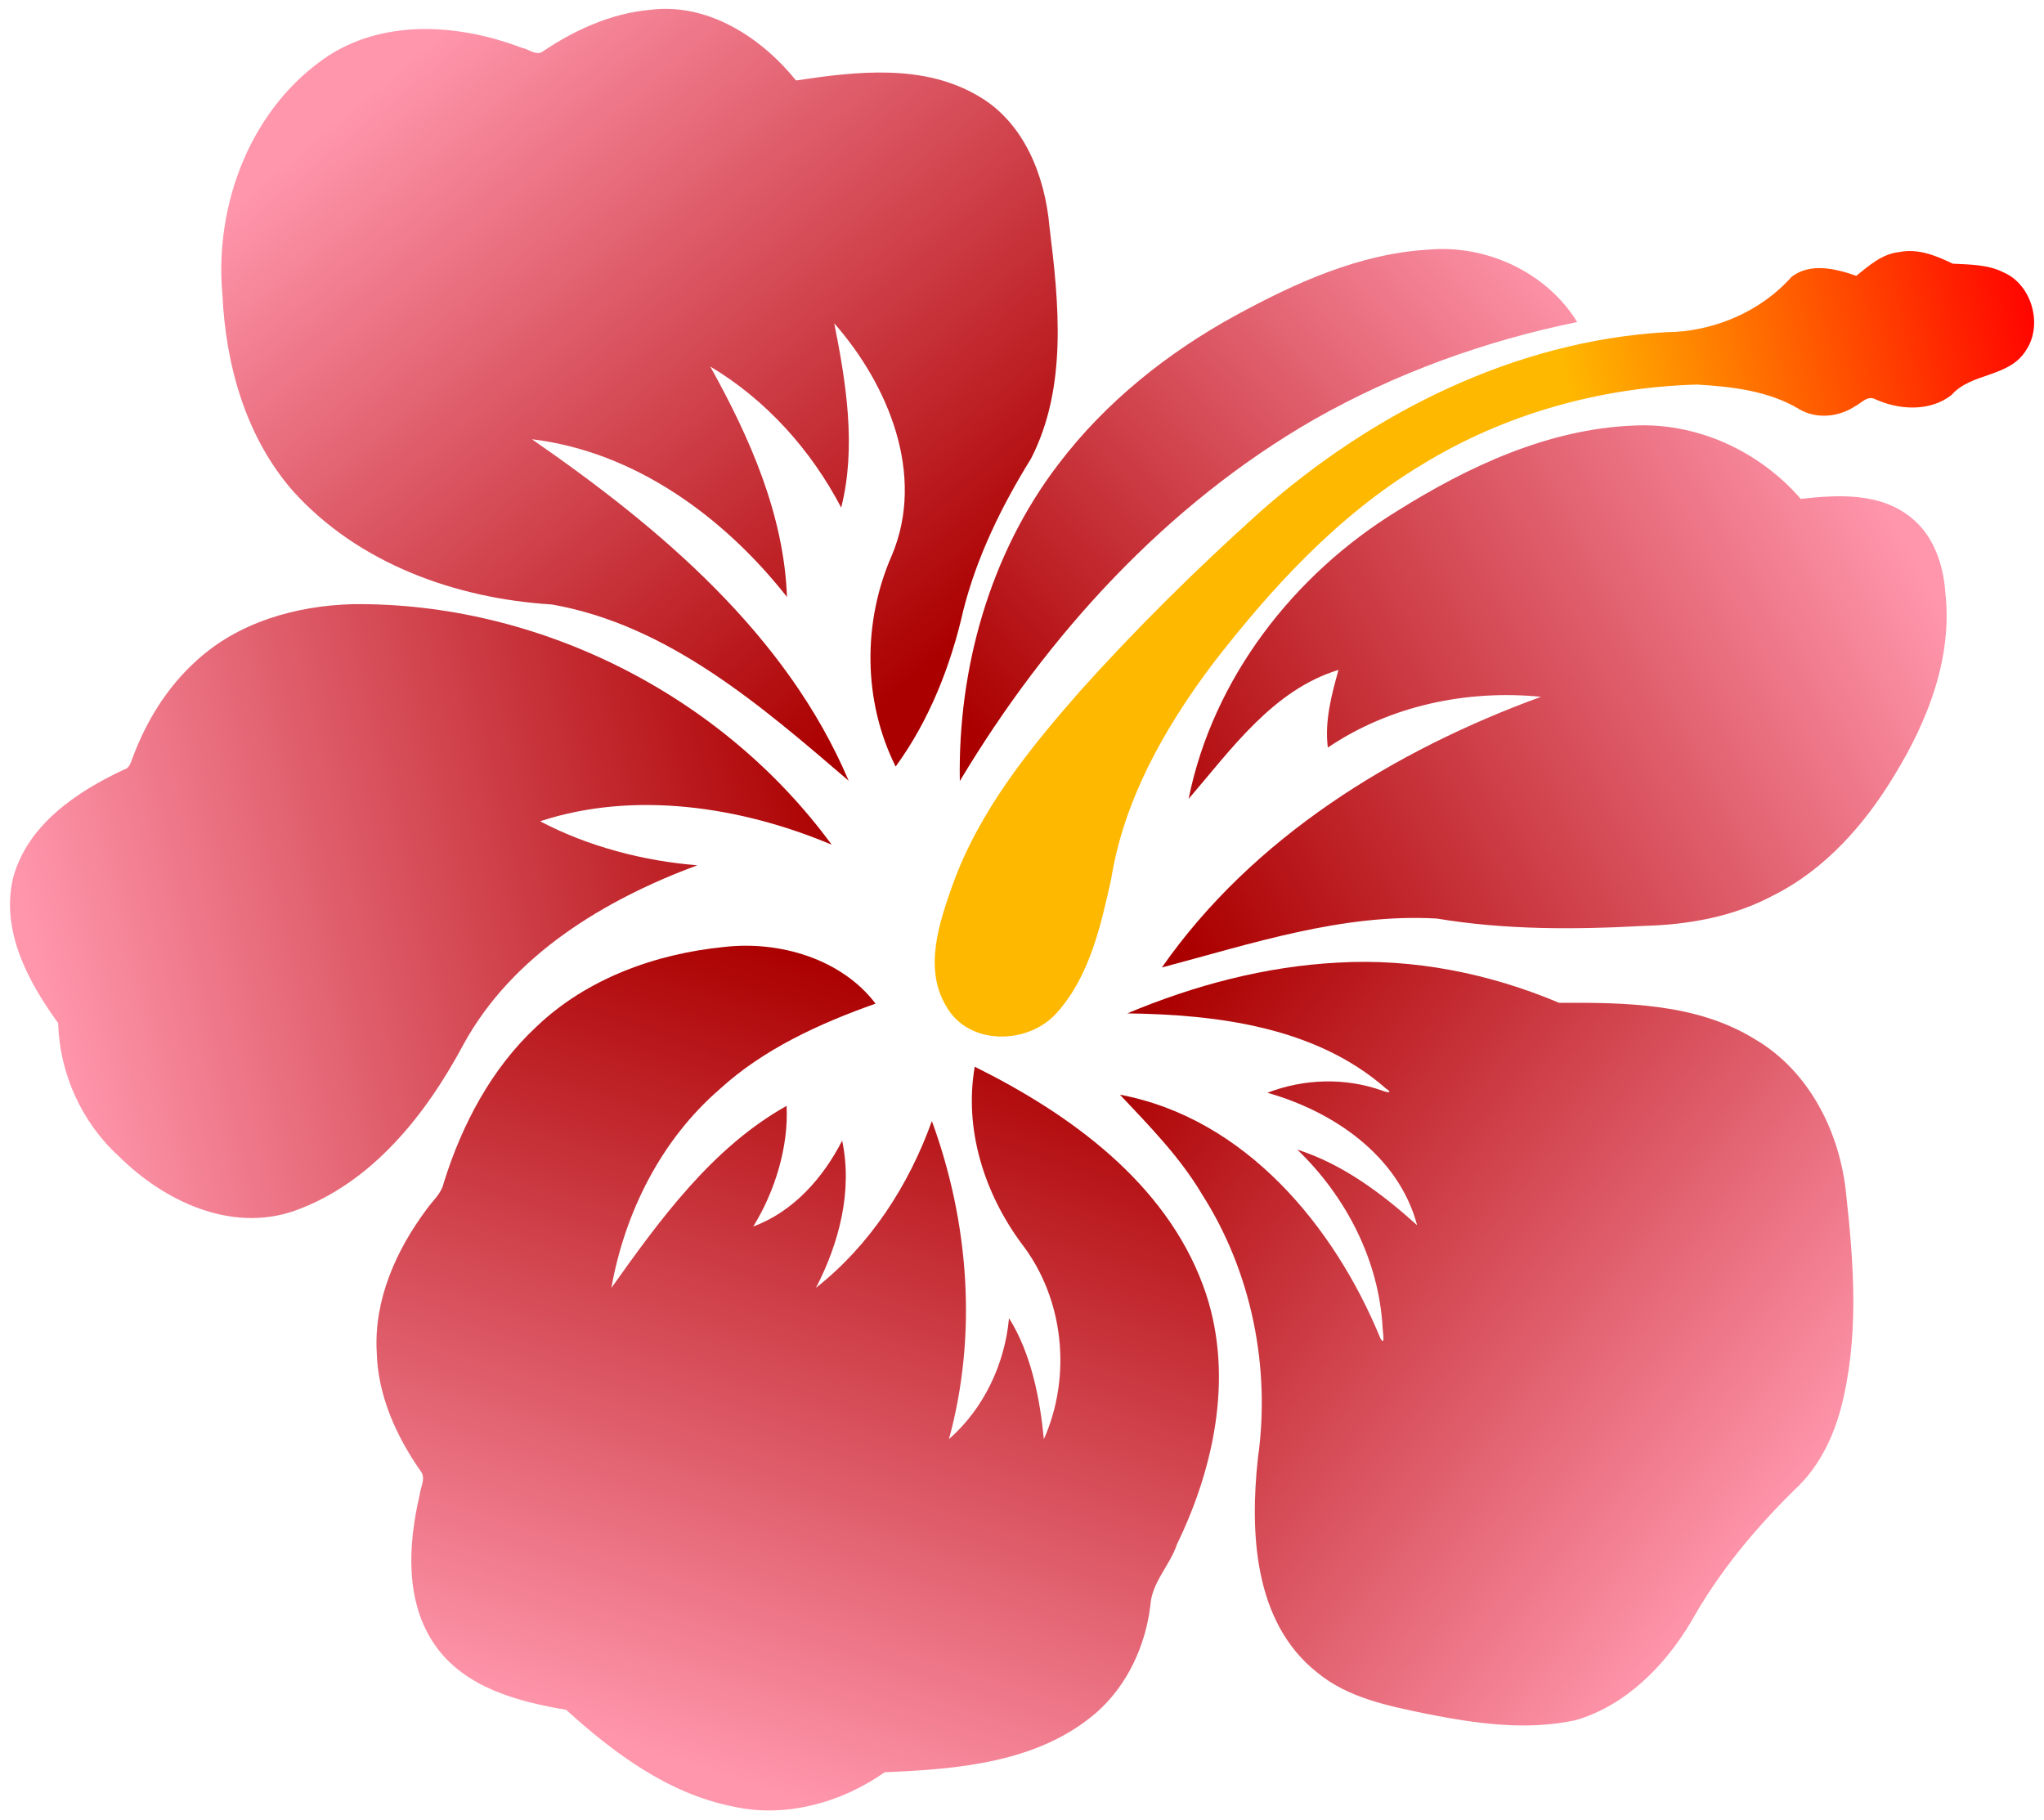
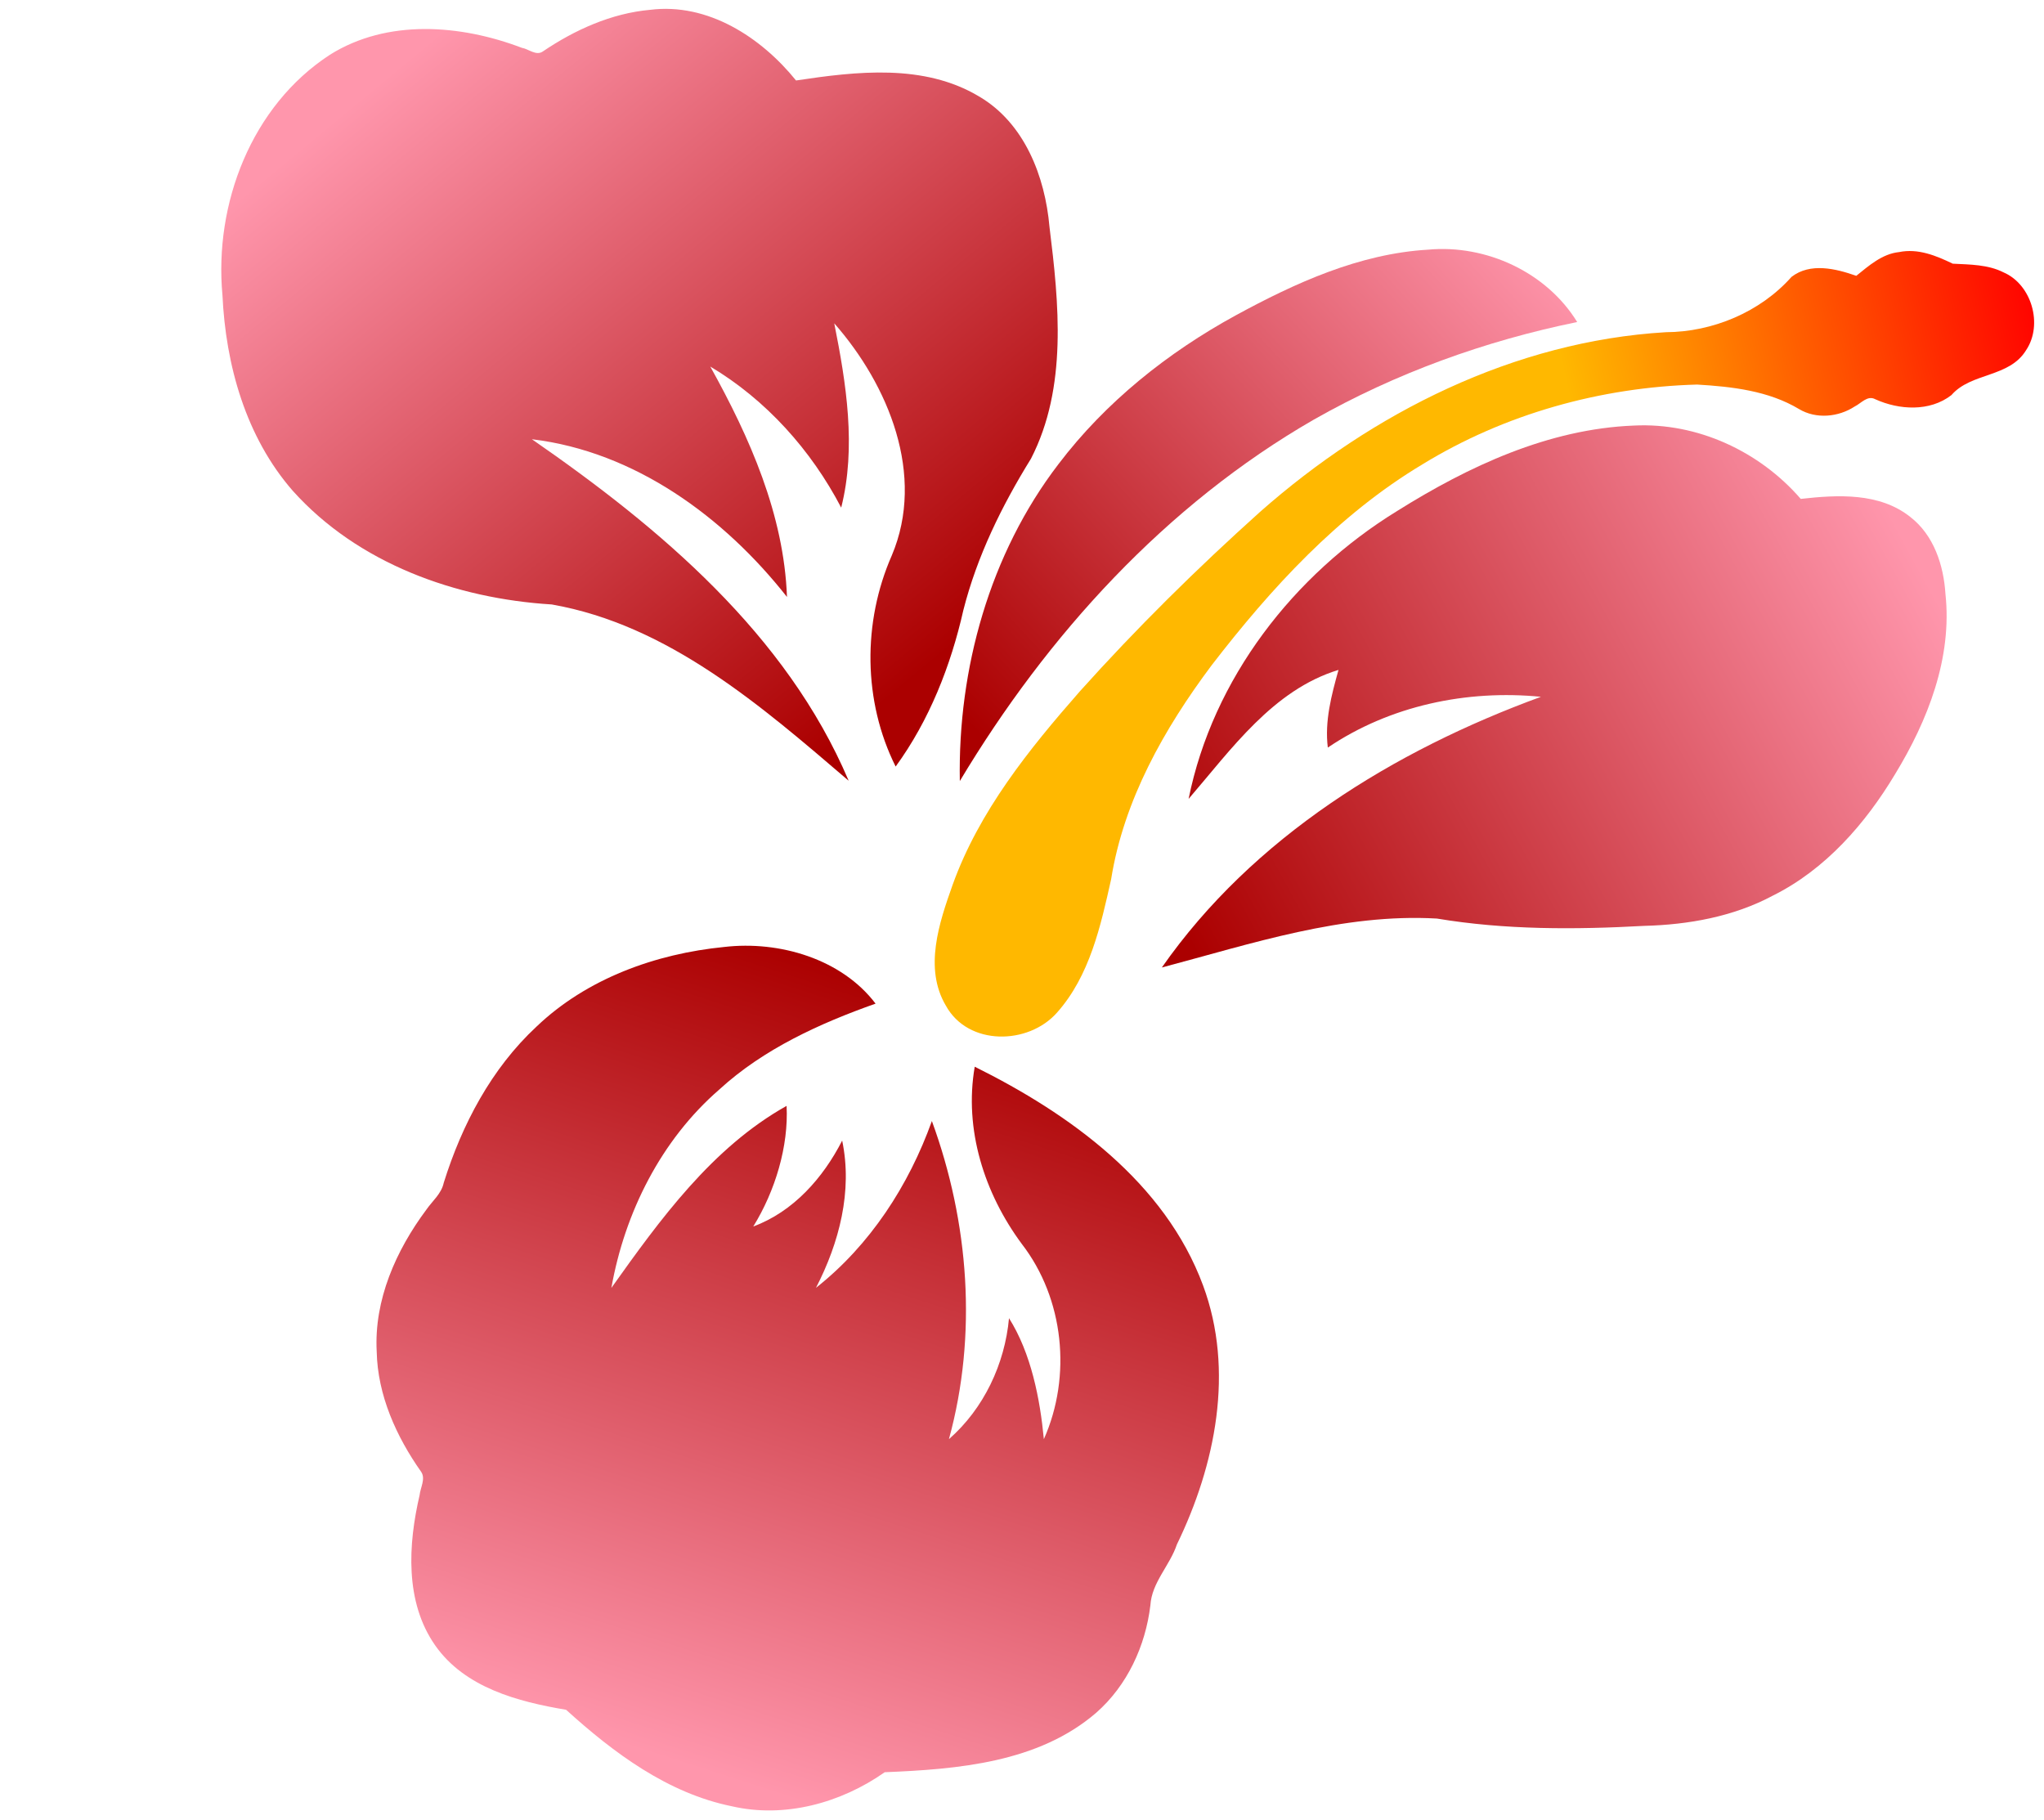
<svg xmlns="http://www.w3.org/2000/svg" xmlns:xlink="http://www.w3.org/1999/xlink" id="svg2" height="1396pt" width="1568pt" version="1.1" viewBox="0 0 1568 1396">
  <defs id="defs20">
    <linearGradient id="linearGradient4162">
      <stop id="stop4164" stop-color="#ff96ac" offset="0" />
      <stop id="stop4166" stop-color="#ab0000" offset="1" />
    </linearGradient>
    <linearGradient id="linearGradient4178" y2="549.63" xlink:href="#linearGradient4162" gradientUnits="userSpaceOnUse" x2="665.01" y1="76.98" x1="274.31" />
    <linearGradient id="linearGradient4186" y2="619.44" xlink:href="#linearGradient4162" gradientUnits="userSpaceOnUse" x2="642.16" y1="761.65" x1="32.778" />
    <linearGradient id="linearGradient4194" y2="776.91" xlink:href="#linearGradient4162" gradientUnits="userSpaceOnUse" x2="755.21" y1="1366.7" x1="564.86" />
    <linearGradient id="linearGradient4204" y2="562.39" xlink:href="#linearGradient4162" gradientUnits="userSpaceOnUse" x2="749.83" y1="173.4" x1="1171.2" />
    <linearGradient id="linearGradient4212" y2="705.71" xlink:href="#linearGradient4162" gradientUnits="userSpaceOnUse" x2="903.57" y1="404.56" x1="1456" />
    <linearGradient id="linearGradient4220" y2="800.7" xlink:href="#linearGradient4162" gradientUnits="userSpaceOnUse" x2="865.46" y1="1185.5" x1="1352.7" />
    <linearGradient id="linearGradient4228" y2="217.8" gradientUnits="userSpaceOnUse" x2="1564.6" y1="297.27" x1="1202.2">
      <stop id="stop4224" stop-color="#ffb800" offset="0" />
      <stop id="stop4226" stop-color="#f00" offset="1" />
    </linearGradient>
  </defs>
  <g id="g4230">
    <g>
      <path id="path4" d="m498.64 7.54c44.3-5.6 85.24 21.04 112.01 54.19 46.54-6.99 98.04-13.06 140.38 12.24 34.92 20.44 50.65 61.4 54.04 99.95 7.29 58.8 13.9 123.36-14.19 177.95-22.37 36.16-41.36 74.79-51.86 116.16-9.63 42.64-26.13 84.59-51.95 120-25.04-50.13-25.44-110.78-2.96-161.92 26.11-61.8-2.62-130.81-44.14-178.08 9.22 46.13 17 95.14 5.33 141.37-23.04-44.1-57.55-82.66-100.44-108.22 30.28 54.37 56.52 113.65 58.85 176.75-48.21-61.25-116.65-111.51-195.67-120.98 98.23 67.94 195.22 149.49 242.98 261.95-66.92-57.27-138.25-119.48-227.74-135.21-73.52-4.5-148.62-31.36-198.74-87.24-35.97-41.25-51.39-96.32-53.9-150.1-6.48-69.99 22.25-145.14 82.39-184.32 44.09-27.7 100.36-23.22 147.3-5.34 5.07 0.79 10.94 6.39 16.06 2.8 24.51-16.58 52.51-29.26 82.25-31.95z" fill="url(#linearGradient4178)" />
      <path id="path6" d="m1095.6 191.52c44.4-4.1 90.8 17.27 114.3 55.52-70.6 14.41-139.3 39.21-202 74.82-113.75 65.48-204.58 165.42-271.6 277.29-1.56-86.09 22.92-174.27 75.7-243.15 36.12-47.57 83.7-85.51 135.93-114.07 45.75-24.91 94.87-47.33 147.67-50.41z" fill="url(#linearGradient4204)" />
      <path id="path8" d="m1456.8 193.38c14.6-2.99 28.4 2.72 41.2 8.89 13.1 0.69 27 0.59 39 6.69 21.6 9.34 30.3 39.99 17.4 59.46-12.9 21.43-42.2 17.12-57.4 34.65-16.6 12.89-40.1 11.48-58.4 3.2-6-3.27-10.8 3.09-15.8 5.54-12.5 8.19-29.6 9.84-42.7 1.99-23.4-14.04-51.4-17.21-78.2-18.8-73.9 2.03-147.6 22.52-210.7 61.2-64.6 38.69-116.22 95.08-161.79 154.22-36.32 48.53-67.32 103.35-77.01 163.96-7.99 35.85-16.44 74.24-41.57 102.44-22 24.91-68.16 25.69-85.24-5.39-17-28.71-5.07-63.78 5.19-92.65 20.29-56.45 58.48-103.86 97.58-148.42 43.46-48.44 89.86-94.25 138.28-137.71 86.26-76.18 195.06-130.93 311.26-137.81 35.9-0.16 72.4-15.4 96.4-42.42 14.4-11.17 34-6.35 49.7-0.83 9.4-7.54 19.8-16.89 32.8-18.21z" fill="url(#linearGradient4228)" />
    </g>
    <path id="path10" d="m1253.4 326.46c48.6-2.48 96.4 19.74 128 56.25 28.3-3.17 60.3-5 84 13.83 18.1 13.98 25.6 37.04 27 59.06 5.3 49.09-13.5 97.03-38.6 138.21-22.8 38.08-53.5 73.19-93.8 93.23-30.2 16.17-64.8 22.34-98.7 23.21-53 2.91-106.5 3.15-159-5.61-72.3-4.14-142.07 19.28-211.01 37.53 69.88-99.98 177.91-166.36 290.81-207.64-56.8-5.62-115.9 6.75-163.5 38.95-2.5-20.38 2.8-40.19 8.2-59.58-50.17 15.25-82.36 61.05-114.99 98.94 18.61-92.29 80.56-172.08 160.09-220.92 54.7-34.25 116-62.9 181.5-65.46z" fill="url(#linearGradient4212)" />
    <g>
-       <path id="path12" d="m270.52 463.46c142.52-1.53 283.32 69.61 367.46 184.51-69.63-29.3-151.45-41.68-223.62-17.96 36.29 19.24 79.71 30.61 120.57 33.74-71.13 26.43-141.62 68.7-179.16 137.03-28.84 54.06-70.37 106.87-129.93 128.08-48.55 16.92-99.87-7.39-134.24-41.47-28.84-26.06-45.93-63.77-46.99-102.56-22.98-31.71-43.94-70.4-34.69-110.94 10.87-41.09 48.91-66.57 85.32-83.59 4.37-1.09 5.15-5.85 6.65-9.42 10.36-27.75 26.29-53.66 48.35-73.63 32.34-30 76.99-42.6 120.28-43.79z" fill="url(#linearGradient4186)" />
      <path id="path14" d="m555.54 726.44c42.24-4.95 90.06 9.11 116.13 43.46-42.51 15.05-85.91 34.7-119.88 65.89-44.71 38.77-72.52 94.39-82.79 152.18 37.32-52.42 77.25-107.62 134.41-139.63 1.61 30.84-8.67 65.16-25.55 92.51 30.81-11.39 53.62-37.35 68.19-65.88 8.11 38.72-2.29 78.48-20.1 112.94 41.5-32.71 71.2-78.52 88.92-127.95 28.45 77.7 35.03 163.94 13.08 244.04 26.74-23.4 42.86-57.6 46.09-92.8 16.97 26.9 23.8 61.9 26.73 92.8 21.47-48.2 15.55-107.75-16.96-149.81-28.63-38.66-44.41-87.73-36.07-135.9 72.91 36.2 145.88 88.66 175.16 167.8 24.24 65.31 9.53 137.71-20.09 198.71-5.42 16.2-19.25 29.1-20.32 46.6-3.73 31.2-17.76 61.6-41.59 82.5-44.44 38.3-106.17 43.3-162.22 45.6-33.57 23.6-76.75 35.5-117.34 26.1-49.18-10-90.68-41-127.07-74-36.97-6.2-77.65-16.9-100.44-49.4-23.39-33.4-20.75-77.5-11.91-115.4 0.54-5.6 4.8-12.5 1.12-17.8-19.02-27-33.36-58.7-34.06-92.2-2.12-39.58 14.81-77.6 38.03-108.77 4.67-6.77 11.61-12.24 13.39-20.66 13.96-44.69 36.56-87.66 71.15-119.82 38.64-36.93 91.47-55.93 143.99-61.11z" fill="url(#linearGradient4194)" />
-       <path id="path16" d="m1026.4 738.42c58-3.35 116.2 8.3 169.6 30.85 50.6-0.24 105.3 0.25 150 27.78 42.2 24.55 65.8 72.18 70.3 119.65 6 54.5 9.9 110.7-4.3 164.3-5.9 21.8-16.1 42.7-32.2 58.8-32 30.9-60.9 65.5-82.6 104.4-20.1 33.7-50.1 64.2-88.6 75.4-37.8 8.2-76.8 2.5-114.3-4.9-29.3-6.1-60.5-12.2-84.1-31.9-48.46-38.5-51.38-107.4-45.26-163.9 9.93-69.9-4.81-143.3-42.95-202.9-16.89-28.52-40.38-52.34-62.86-76.25 95.85 18 164.47 100.65 199.87 187.05 3.7 6.3 1.8-5.1 1.7-7.2-2.6-52.5-28-101.62-65.53-137.73 34.93 11.14 64.93 33.72 91.93 57.98-14.2-53.28-64.2-87.26-114.85-101.58 28.05-10.84 59.85-11.79 88.15-1.61 2.4 0.99 9.3 2.65 2.7-1.73-54-47.34-129.66-56.64-198.32-57.55 51.33-21.57 105.9-36.07 161.62-38.96z" fill="url(#linearGradient4220)" />
    </g>
  </g>
</svg>